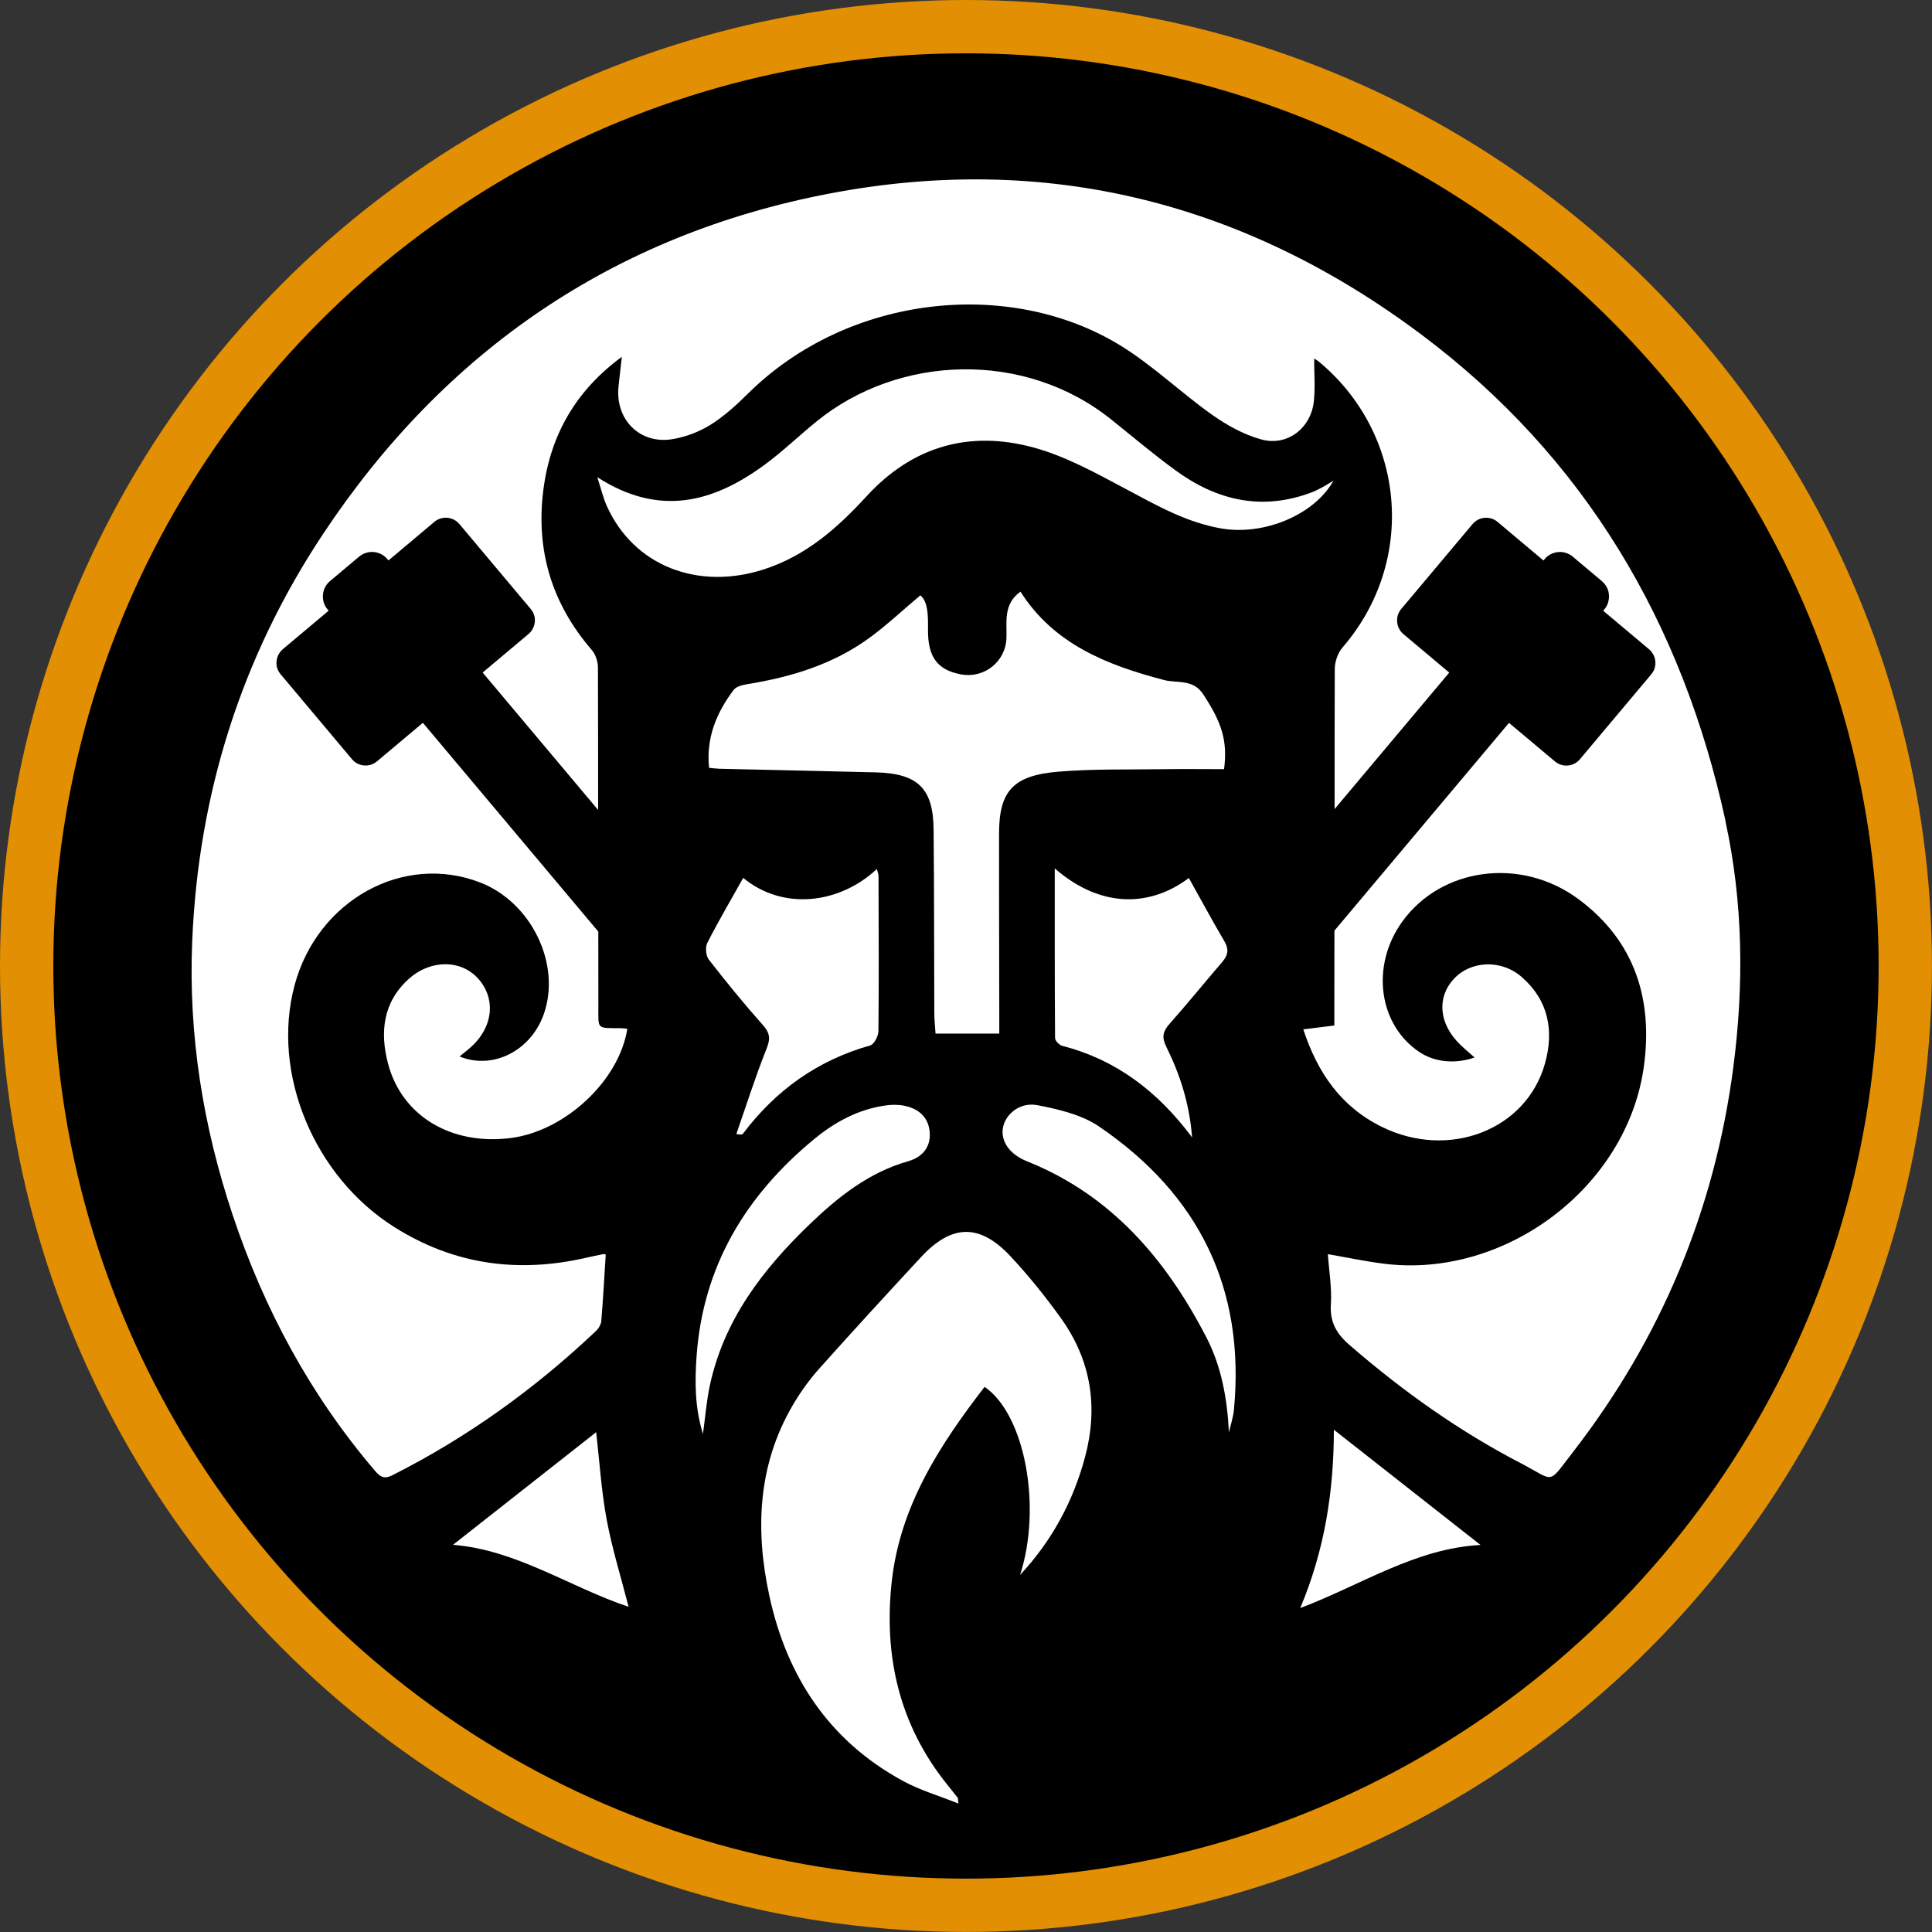
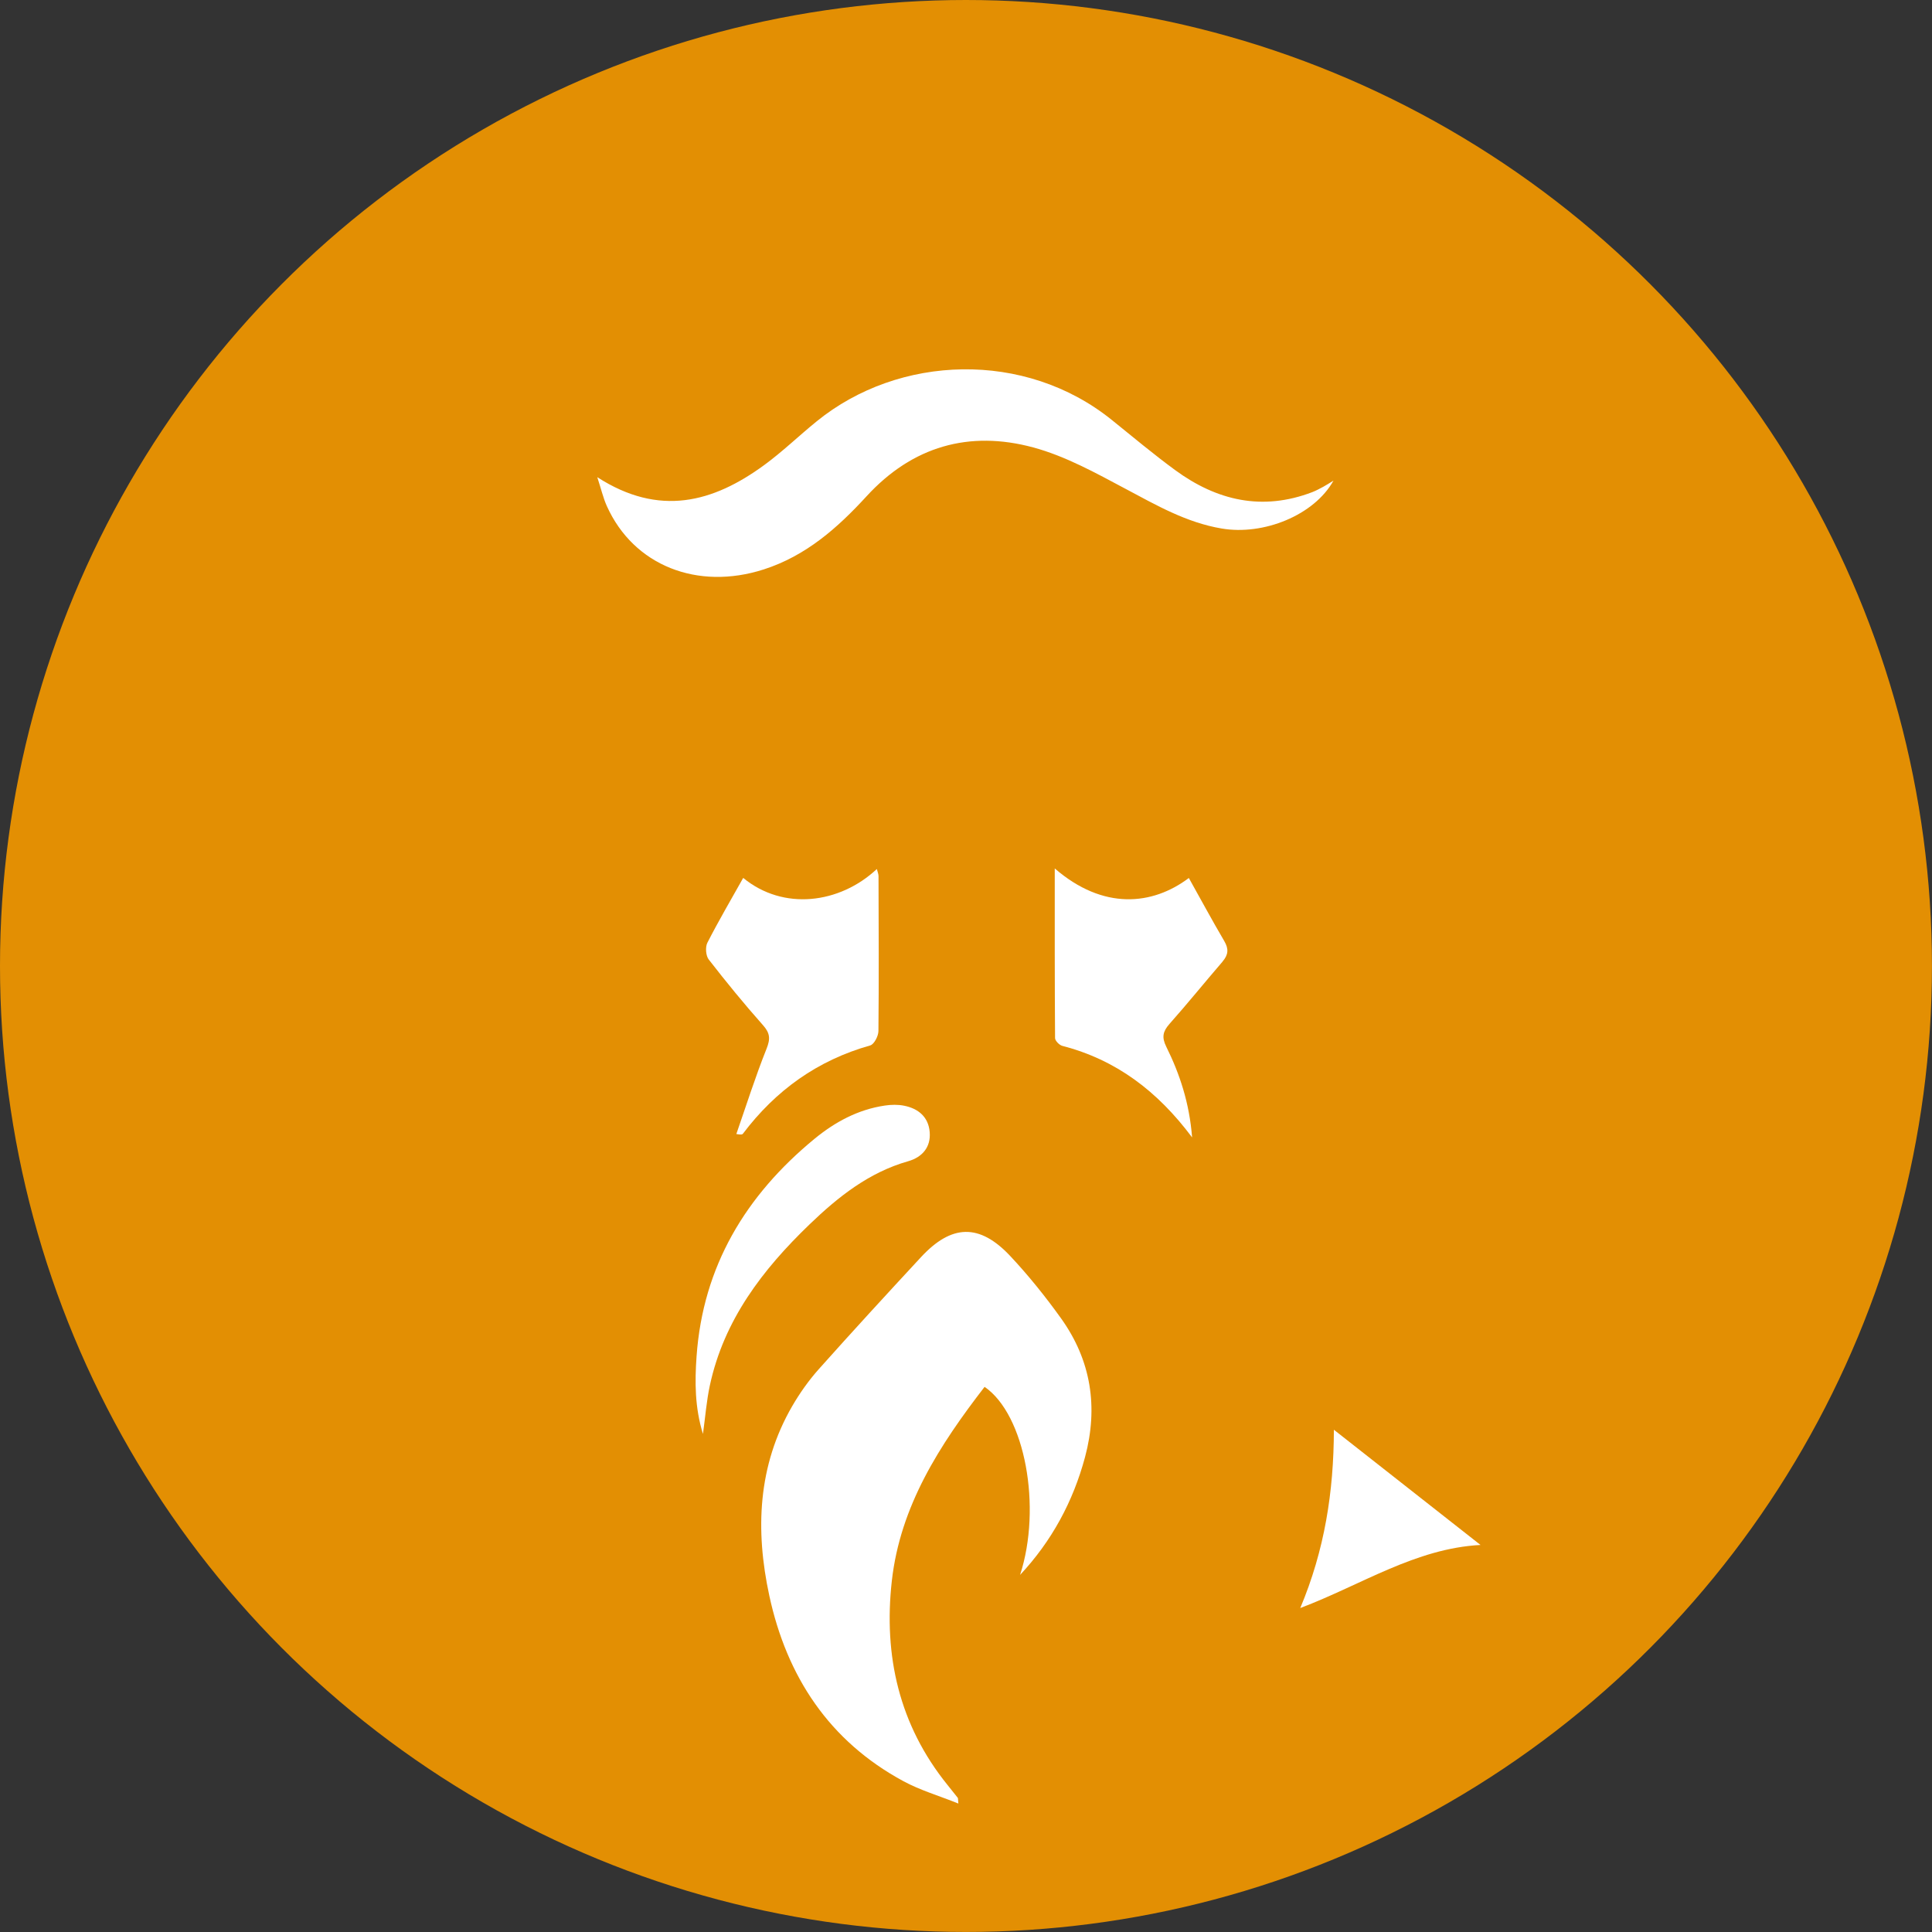
<svg xmlns="http://www.w3.org/2000/svg" id="_Слой_1" viewBox="0 0 439.17 439.17">
  <rect x="0" y="0" width="439.17" height="439.17" fill="#333333" stroke="none" />
  <defs>
    <style>.cls-1{fill:#fff;}.cls-2{fill:#e38f03;}</style>
  </defs>
  <circle class="cls-2" cx="219.58" cy="219.58" r="219.58" />
-   <circle cx="219.58" cy="219.58" r="207.46" />
  <path class="cls-1" d="m229.65,285.52c-6.99-7.45-13.33-7.27-20.3.25-7.81,8.43-15.6,16.9-23.25,25.48-2.28,2.56-4.3,5.42-6.02,8.38-7.86,13.58-8.41,28.23-5.21,43.07,3.97,18.39,13.6,33.06,30.49,42.19,3.81,2.06,8.06,3.3,12.49,5.08-.1-1.06-.07-1.21-.13-1.29-.78-.99-1.57-1.98-2.36-2.96-10.97-13.6-14.54-29.32-12.64-46.33,1.91-17.08,10.89-30.93,21.09-44.14,9.23,6.34,13.05,27.38,8.07,42.75,7.18-7.68,12.05-16.65,14.77-26.81,3.03-11.34,1.38-21.96-5.46-31.51-3.54-4.94-7.39-9.73-11.54-14.16Z" />
-   <path class="cls-1" d="m209.2,135.33c-3.97,3.35-7.5,6.66-11.36,9.51-8.33,6.15-17.96,9.07-28.07,10.7-1.06.17-2.42.52-2.99,1.28-3.91,5.17-6.3,10.89-5.6,17.72.87.08,1.65.19,2.43.21,11.83.28,23.66.52,35.49.82,9.5.24,13.03,3.63,13.12,12.91.14,13.93.1,27.86.16,41.79,0,1.57.19,3.14.28,4.68h14.49c0-1.65,0-3.01,0-4.37-.02-13.7-.07-27.4-.05-41.1.01-9.63,3.15-13.21,13.5-14.07,7.87-.65,15.82-.45,23.74-.56,4.67-.07,9.33-.01,13.91-.01.85-6.61-.61-10.71-4.73-17-2.34-3.58-5.91-2.47-8.95-3.27-12.93-3.39-25-8.12-32.6-20.08-3.98,2.85-3.06,6.86-3.19,10.58-.19,5.35-5.08,9.22-10.37,8.22-5.34-1.01-7.54-3.97-7.46-10.23.04-3.23-.03-6.36-1.75-7.73Z" />
  <path class="cls-1" d="m303.11,109.26c-1.01.61-1.64,1.03-2.31,1.39-.81.43-1.63.88-2.48,1.21-11.37,4.36-21.72,1.95-31.22-5.02-4.92-3.61-9.6-7.53-14.35-11.36-19.75-15.94-48.42-14.89-67.1.29-4.02,3.26-7.76,6.89-11.93,9.94-11.63,8.51-23.86,11.84-37.95,2.76.89,2.72,1.34,4.72,2.17,6.56,6.09,13.54,20.6,19.26,35.69,14.4,9.59-3.09,16.76-9.43,23.34-16.61,10.43-11.38,23.35-15.05,37.91-11.11,7.31,1.98,14.2,5.8,20.96,9.4,7.03,3.74,13.85,7.68,21.87,9.03,9.54,1.62,21.02-3.03,25.4-10.87Z" />
  <path class="cls-1" d="m161.13,218.14c3.95,5.09,8.03,10.08,12.3,14.89,1.62,1.82,1.72,3.11.81,5.38-2.54,6.36-4.61,12.9-6.86,19.37,1.12.19,1.37.11,1.49-.06,7.44-9.87,16.96-16.7,28.94-20.08.89-.25,1.86-2.13,1.87-3.27.12-11.74.05-23.48.02-35.23,0-.48-.22-.96-.38-1.6-8.5,7.94-21.28,9.51-30.38,2.02-2.74,4.89-5.59,9.74-8.14,14.73-.51,1-.36,2.96.31,3.83Z" />
  <path class="cls-1" d="m277.91,218.56c1.31-1.52,1.43-2.86.39-4.63-2.78-4.73-5.38-9.56-8.06-14.35-8.3,6.25-19.47,7.35-30.48-2.17,0,13.11-.02,25.83.07,38.55,0,.62.97,1.6,1.65,1.78,12.18,3.15,21.61,10.24,29.5,20.81-.61-7.81-2.79-14.39-5.88-20.64-1.06-2.14-.76-3.46.74-5.16,4.12-4.64,8.02-9.47,12.07-14.17Z" />
-   <path class="cls-1" d="m249.9,256.11c-3.99-2.72-9.25-3.96-14.11-4.89-3.97-.76-7.32,2.09-7.82,5.21-.5,3.06,1.6,6,5.39,7.51,19.22,7.67,31.69,22.29,40.89,40.11,3.43,6.63,4.72,13.95,5.1,21.54.39-1.71.98-3.41,1.14-5.14,2.62-27.53-7.99-48.94-30.59-64.33Z" />
-   <path class="cls-1" d="m184.03,278.31c6.5-6.25,13.48-11.81,22.42-14.35,3.15-.9,5.18-3.16,4.88-6.65-.29-3.41-2.57-5.31-5.78-5.96-1.42-.29-2.98-.26-4.43-.04-6.09.9-11.35,3.75-16.01,7.59-15.58,12.83-25.32,28.92-26.77,49.4-.41,5.78-.42,11.59,1.45,17.65.55-4,.82-7.54,1.56-10.98,3.19-14.9,12-26.39,22.68-36.66Z" />
-   <path class="cls-1" d="m135.52,325.55c-10.84,8.53-21.65,17.03-32.55,25.61,14.5,1.15,26.64,9.67,39.92,14.09-1.73-6.75-3.76-13.23-4.99-19.86-1.22-6.58-1.63-13.3-2.38-19.83Z" />
+   <path class="cls-1" d="m184.03,278.31c6.5-6.25,13.48-11.81,22.42-14.35,3.15-.9,5.18-3.16,4.88-6.65-.29-3.41-2.57-5.31-5.78-5.96-1.42-.29-2.98-.26-4.43-.04-6.09.9-11.35,3.75-16.01,7.59-15.58,12.83-25.32,28.92-26.77,49.4-.41,5.78-.42,11.59,1.45,17.65.55-4,.82-7.54,1.56-10.98,3.19-14.9,12-26.39,22.68-36.66" />
  <path class="cls-1" d="m295.57,365.53c13.98-5.3,26.18-13.55,40.97-14.34-11.15-8.76-22.02-17.3-33.33-26.19-.03,14.12-2.11,27.37-7.64,40.52Z" />
-   <path class="cls-1" d="m392.24,186.63c-9.81-45.04-31.92-82.69-69.13-110.57-40.13-30.07-85.26-41.49-134.57-32.06-49.03,9.37-87.51,35.79-115.11,77.39-18.56,27.97-28.36,59.07-29.74,92.63-.88,21.22,2.45,41.91,9.17,62.08,7.14,21.42,17.63,40.94,32.32,58.16,1.17,1.37,2.05,2.07,4,1.09,17.08-8.62,32.43-19.67,46.3-32.8.6-.57,1.15-1.5,1.21-2.3.41-5,.68-10.01,1-15.06-.09-.03-.31-.16-.5-.12-1.35.27-2.71.55-4.05.86-15.4,3.51-29.87,1.56-43.4-6.93-18.31-11.48-28.13-34.96-22.79-54.99,5.16-19.35,24.7-30.19,42.22-23.4,11.66,4.52,18.46,18.65,14.42,29.98-2.95,8.29-11.56,12.66-19.13,9.56.76-.62,1.46-1.17,2.15-1.75,5.38-4.51,6.29-11.09,2.21-15.81-3.86-4.46-10.81-4.57-15.8-.15-6,5.31-6.68,12.24-4.82,19.32,3.17,12.02,14.48,18.64,27.9,16.93,12.38-1.58,24.65-13.04,26.5-24.83-.46-.04-.91-.12-1.36-.13-5.73-.09-5.22.48-5.22-5.23,0-5.58-.02-11.16-.02-16.74l-39.87-47.45-2.16,1.81-8.28,6.95c-.21.18-.44.33-.67.46-1.65.89-3.76.54-5.01-.95l-1.58-1.88-13.07-15.56-1.58-1.88h0c-.16-.19-.29-.39-.41-.6-.03-.05-.05-.09-.08-.14-.02-.04-.05-.08-.07-.12-.06-.13-.1-.26-.15-.39-.02-.06-.05-.12-.07-.19-.07-.23-.12-.47-.14-.71,0-.05,0-.09,0-.14-.02-.19-.02-.39,0-.58,0-.08.02-.16.03-.25.02-.16.05-.31.08-.47.02-.09.05-.17.08-.26.05-.15.1-.29.17-.43.04-.08.07-.16.12-.24.08-.15.17-.29.27-.42.04-.06.09-.13.14-.19.16-.19.33-.38.53-.55l10.43-8.76-.27-.32c-.12-.14-.22-.28-.32-.43-.03-.05-.06-.09-.09-.14-.06-.1-.12-.21-.18-.32-.01-.03-.03-.05-.04-.08-.01-.02-.02-.04-.02-.06-.09-.2-.17-.4-.23-.61-.01-.03-.02-.06-.02-.1-.05-.2-.1-.41-.12-.61,0-.02,0-.04,0-.06-.02-.22-.03-.43-.02-.65,0-.04,0-.09,0-.13.01-.21.04-.42.08-.63,0-.04.02-.07.02-.11.05-.21.11-.41.18-.61,0-.01,0-.02.01-.03.08-.21.18-.4.29-.6.02-.04.04-.07.06-.11.11-.19.24-.36.38-.53.03-.03.05-.06.08-.09.15-.17.31-.34.5-.5l6.63-5.57c.36-.3.75-.54,1.17-.71.96-.4,2.03-.46,3.01-.18.14.04.28.09.42.14.68.27,1.31.7,1.81,1.3l.13.16.13.16,6-5.04,4.43-3.73c1.49-1.25,3.63-1.24,5.1-.08.21.17.41.36.59.57l1.58,1.88,13.07,15.56,1.58,1.88c.16.19.29.39.41.6.03.05.05.09.08.14.02.04.05.08.07.12.06.13.1.26.15.39.02.06.05.12.07.19.07.23.12.47.14.71,0,.05,0,.09,0,.14.01.19.02.39,0,.58,0,.08-.02.16-.03.25-.02.16-.05.31-.09.47-.02.09-.05.17-.08.26-.05.15-.11.29-.17.43-.04.08-.07.16-.12.24-.08.15-.17.29-.27.42-.05.07-.09.13-.14.2-.16.19-.33.38-.53.54l-10.43,8.76,26.25,31.24c-.01-10.79,0-21.57-.04-32.36,0-1.35-.52-2.99-1.38-3.98-9.12-10.55-12.8-22.71-11.02-36.5,1.61-12.46,7.38-22.5,17.83-30.17-.28,2.53-.54,4.66-.76,6.8-.76,7.47,4.87,13.14,12.24,11.92,2.98-.49,6.04-1.63,8.6-3.22,3.09-1.92,5.88-4.45,8.48-7.03,22.87-22.73,59.63-26.44,84.71-11.08,7.41,4.54,13.78,10.74,20.9,15.78,3.39,2.4,7.25,4.54,11.21,5.62,5.95,1.62,11.34-2.63,11.94-8.81.31-3.19.05-6.44.05-9.58.14.09.65.35,1.08.7,19.65,16.32,22.41,45.25,5.36,64.99-1.06,1.23-1.74,3.21-1.75,4.85-.05,10.62-.03,21.24-.04,31.86l26.06-31.02-10.43-8.76c-.2-.17-.37-.35-.53-.54-.05-.06-.09-.13-.14-.2-.1-.14-.19-.28-.27-.42-.04-.08-.08-.16-.12-.24-.07-.14-.12-.28-.17-.43-.03-.09-.05-.17-.08-.26-.04-.15-.06-.31-.08-.47-.01-.08-.03-.16-.03-.25-.01-.19-.01-.39,0-.58,0-.05,0-.09,0-.14.03-.24.08-.48.14-.71.02-.06.05-.13.07-.19.05-.13.09-.27.15-.39.02-.04.05-.08.07-.12.02-.05.05-.09.08-.14.12-.21.25-.41.41-.6l1.58-1.88,13.07-15.56,1.58-1.88c.18-.21.38-.4.59-.57,1.47-1.16,3.61-1.18,5.1.08l4.43,3.73,6,5.04.13-.16.13-.16c.5-.6,1.13-1.04,1.81-1.3.14-.05.27-.1.42-.14.98-.28,2.05-.23,3.01.18.41.17.81.41,1.16.71l6.63,5.57c.18.15.34.32.5.5.03.03.05.06.08.09.14.17.27.35.38.53.02.04.04.07.06.11.11.19.21.39.29.6,0,.01,0,.02.01.03.08.2.14.41.18.61,0,.04.02.07.02.11.04.21.07.42.08.63,0,.04,0,.08,0,.13,0,.22,0,.43-.02.65,0,.02,0,.04-.01.06-.03.21-.07.41-.12.61,0,.03-.01.06-.02.1-.06.21-.14.41-.23.61,0,.02-.01.04-.02.06-.01.03-.03.05-.04.08-.05.11-.11.22-.18.32-.03.05-.06.09-.09.14-.1.15-.2.29-.32.43l-.27.32,10.43,8.76c.2.17.37.35.53.55.05.06.09.13.14.19.1.14.19.28.27.42.04.08.08.16.12.24.07.14.12.29.17.43.03.09.06.17.08.26.04.15.06.31.09.47.01.08.03.16.03.25.01.19,0,.39,0,.58,0,.05,0,.1,0,.14-.03.24-.08.48-.14.71-.02.06-.05.12-.07.19-.05.13-.09.27-.15.39-.02.04-.05.08-.07.12-.02.05-.05.09-.08.14-.12.21-.25.41-.41.6h0l-1.58,1.88-13.07,15.56-1.58,1.88c-1.25,1.49-3.36,1.85-5.01.95-.24-.13-.46-.28-.67-.46l-8.28-6.95-2.16-1.81-39.68,47.23c0,5.75-.02,11.5-.02,17.24v4.32c-2.46.31-4.66.58-7.06.88,3.24,9.87,8.57,17.58,17.83,22.15,15.23,7.53,32.9.75,37.12-14.43,2.06-7.4.81-14.23-5.2-19.54-4.69-4.16-11.71-3.86-15.61.44-3.84,4.23-3.27,10.16,1.45,14.77,1.04,1.02,2.16,1.95,3.35,3.01-4.44,1.53-9.05,1.05-12.43-1.17-9.43-6.2-11.25-19.69-4.01-29.72,8.9-12.33,27-14.77,40.03-5.13,12.88,9.52,17,22.88,14.88,38.12-3.82,27.45-31.61,48.27-59.16,44.76-4.19-.53-8.33-1.41-12.66-2.16.27,3.93.92,7.7.68,11.41-.26,4.02,1.3,6.69,4.17,9.18,12.05,10.46,24.97,19.66,39.13,27,7.73,4.01,5.85,4.99,11.72-2.59,20.02-25.84,32.22-55,36.46-87.47,2.45-18.77,2.23-37.51-1.79-55.96Z" />
</svg>